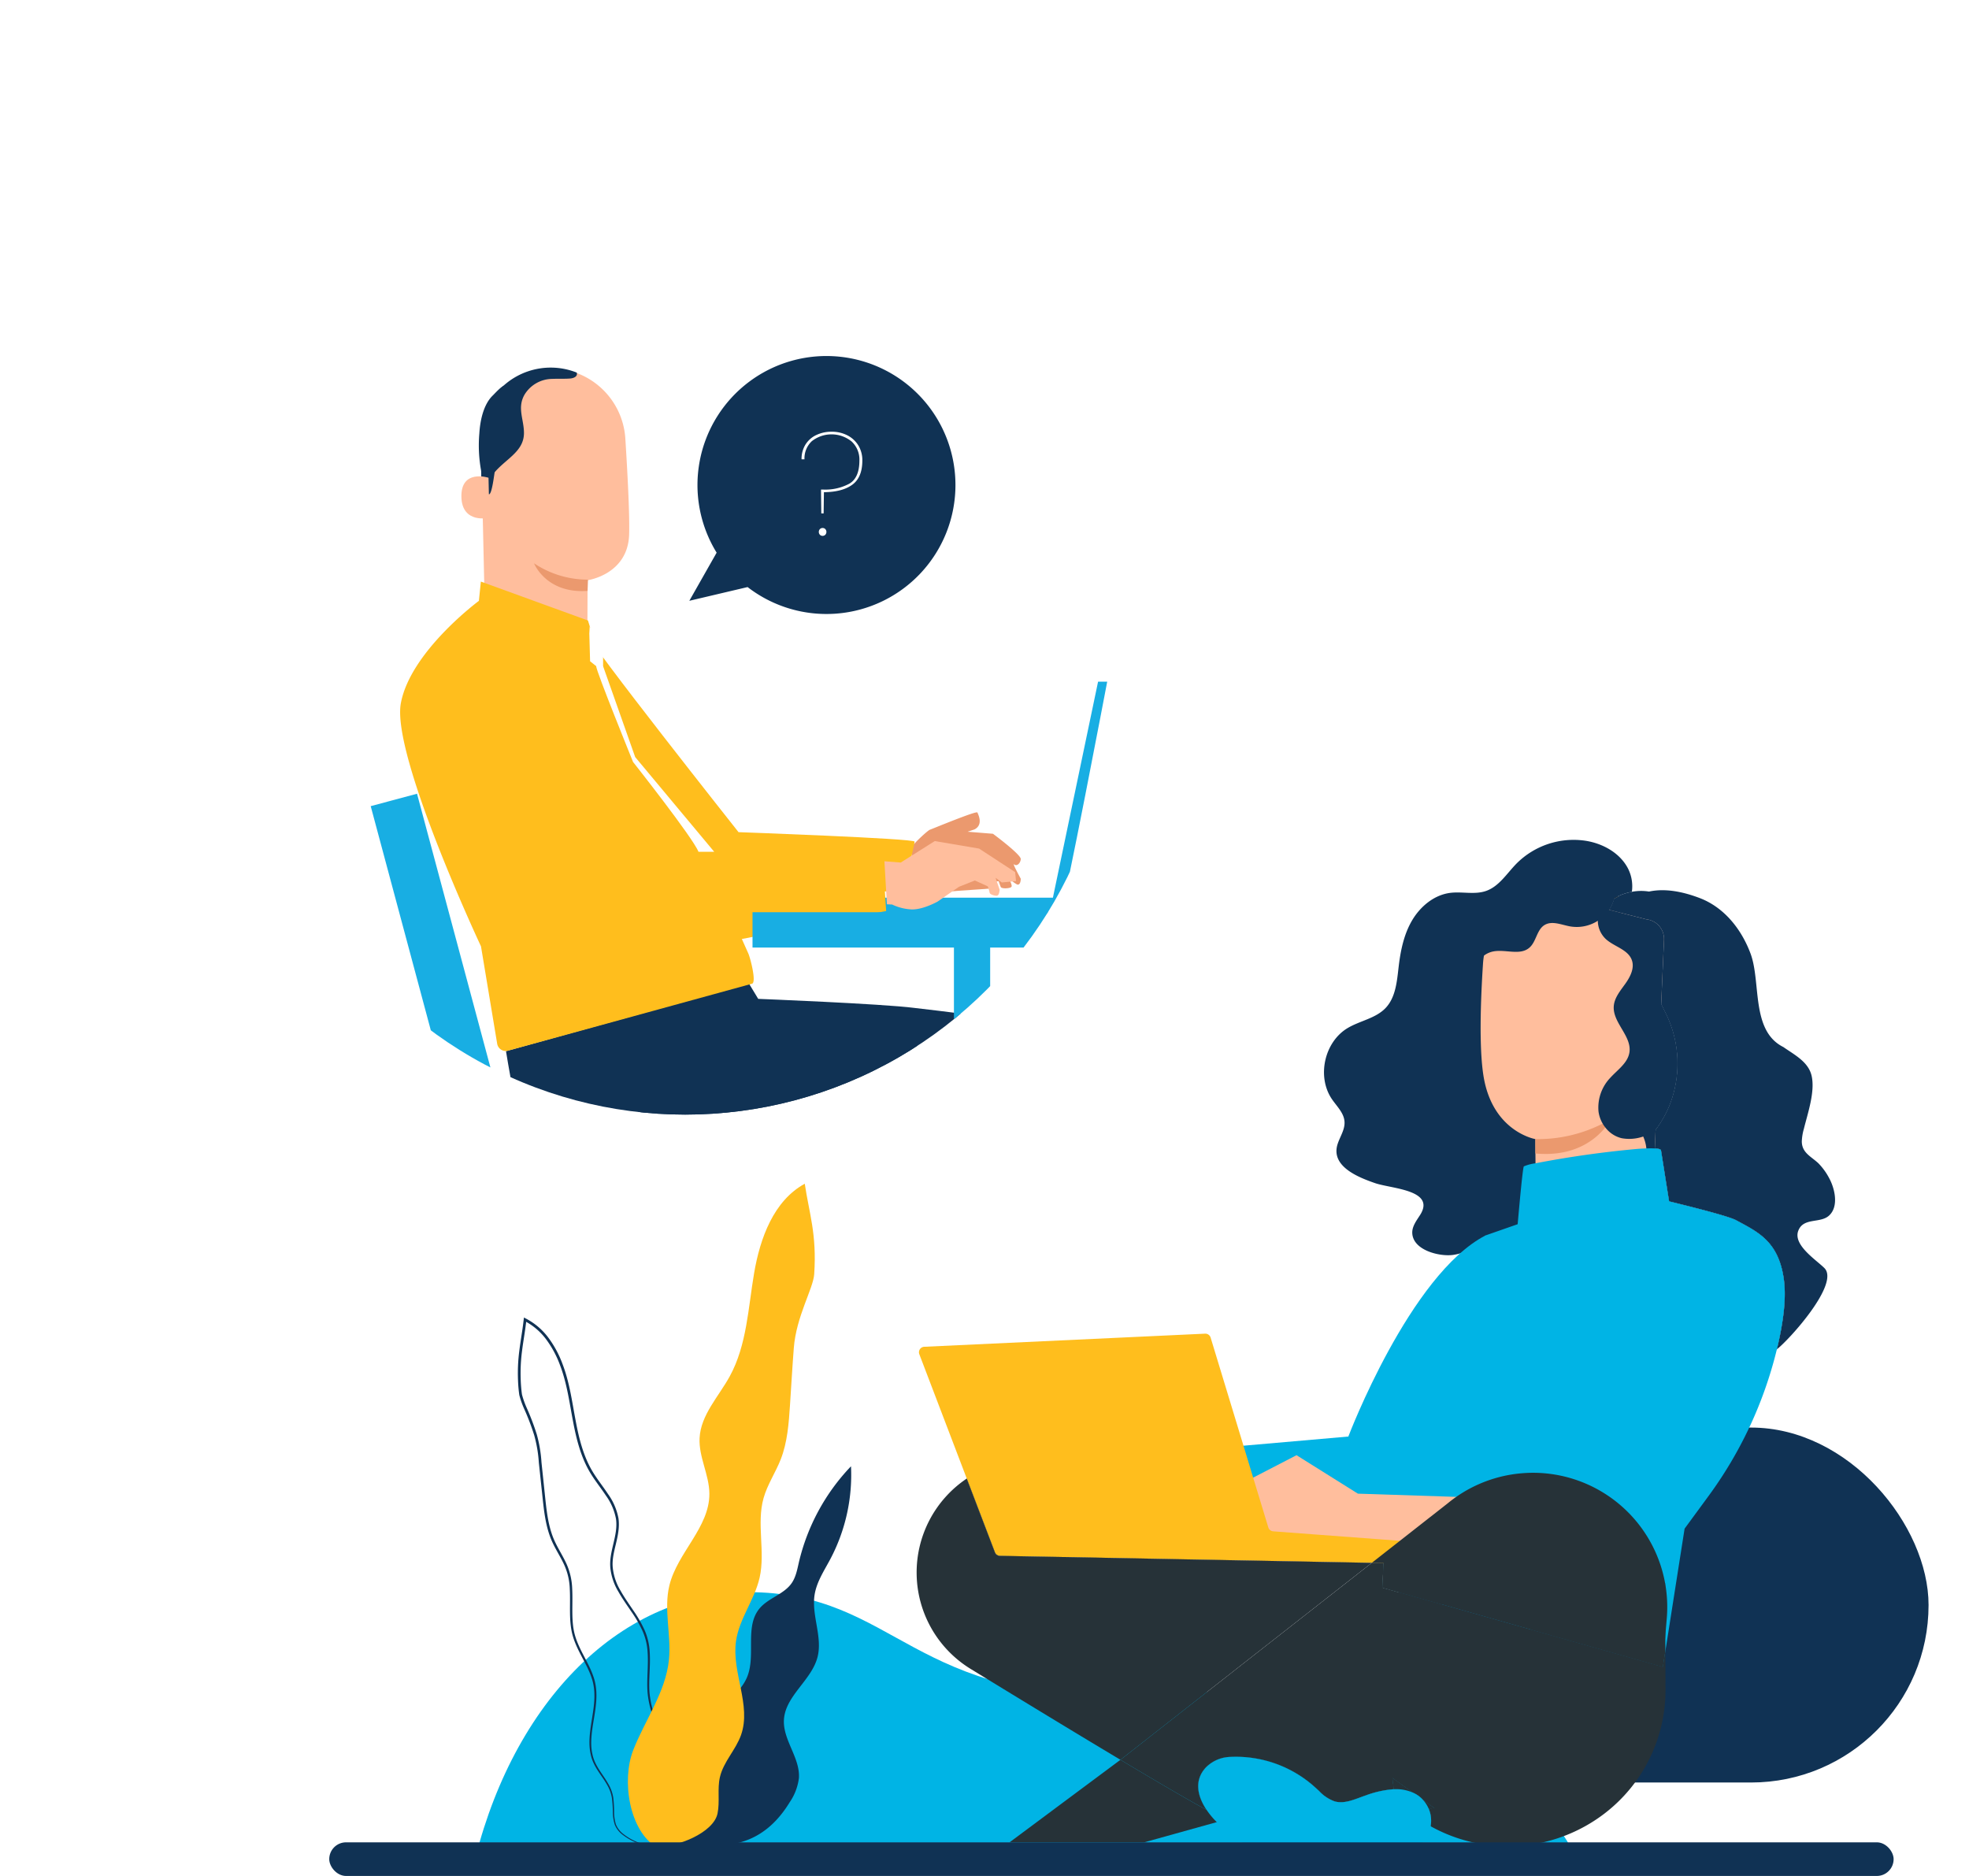
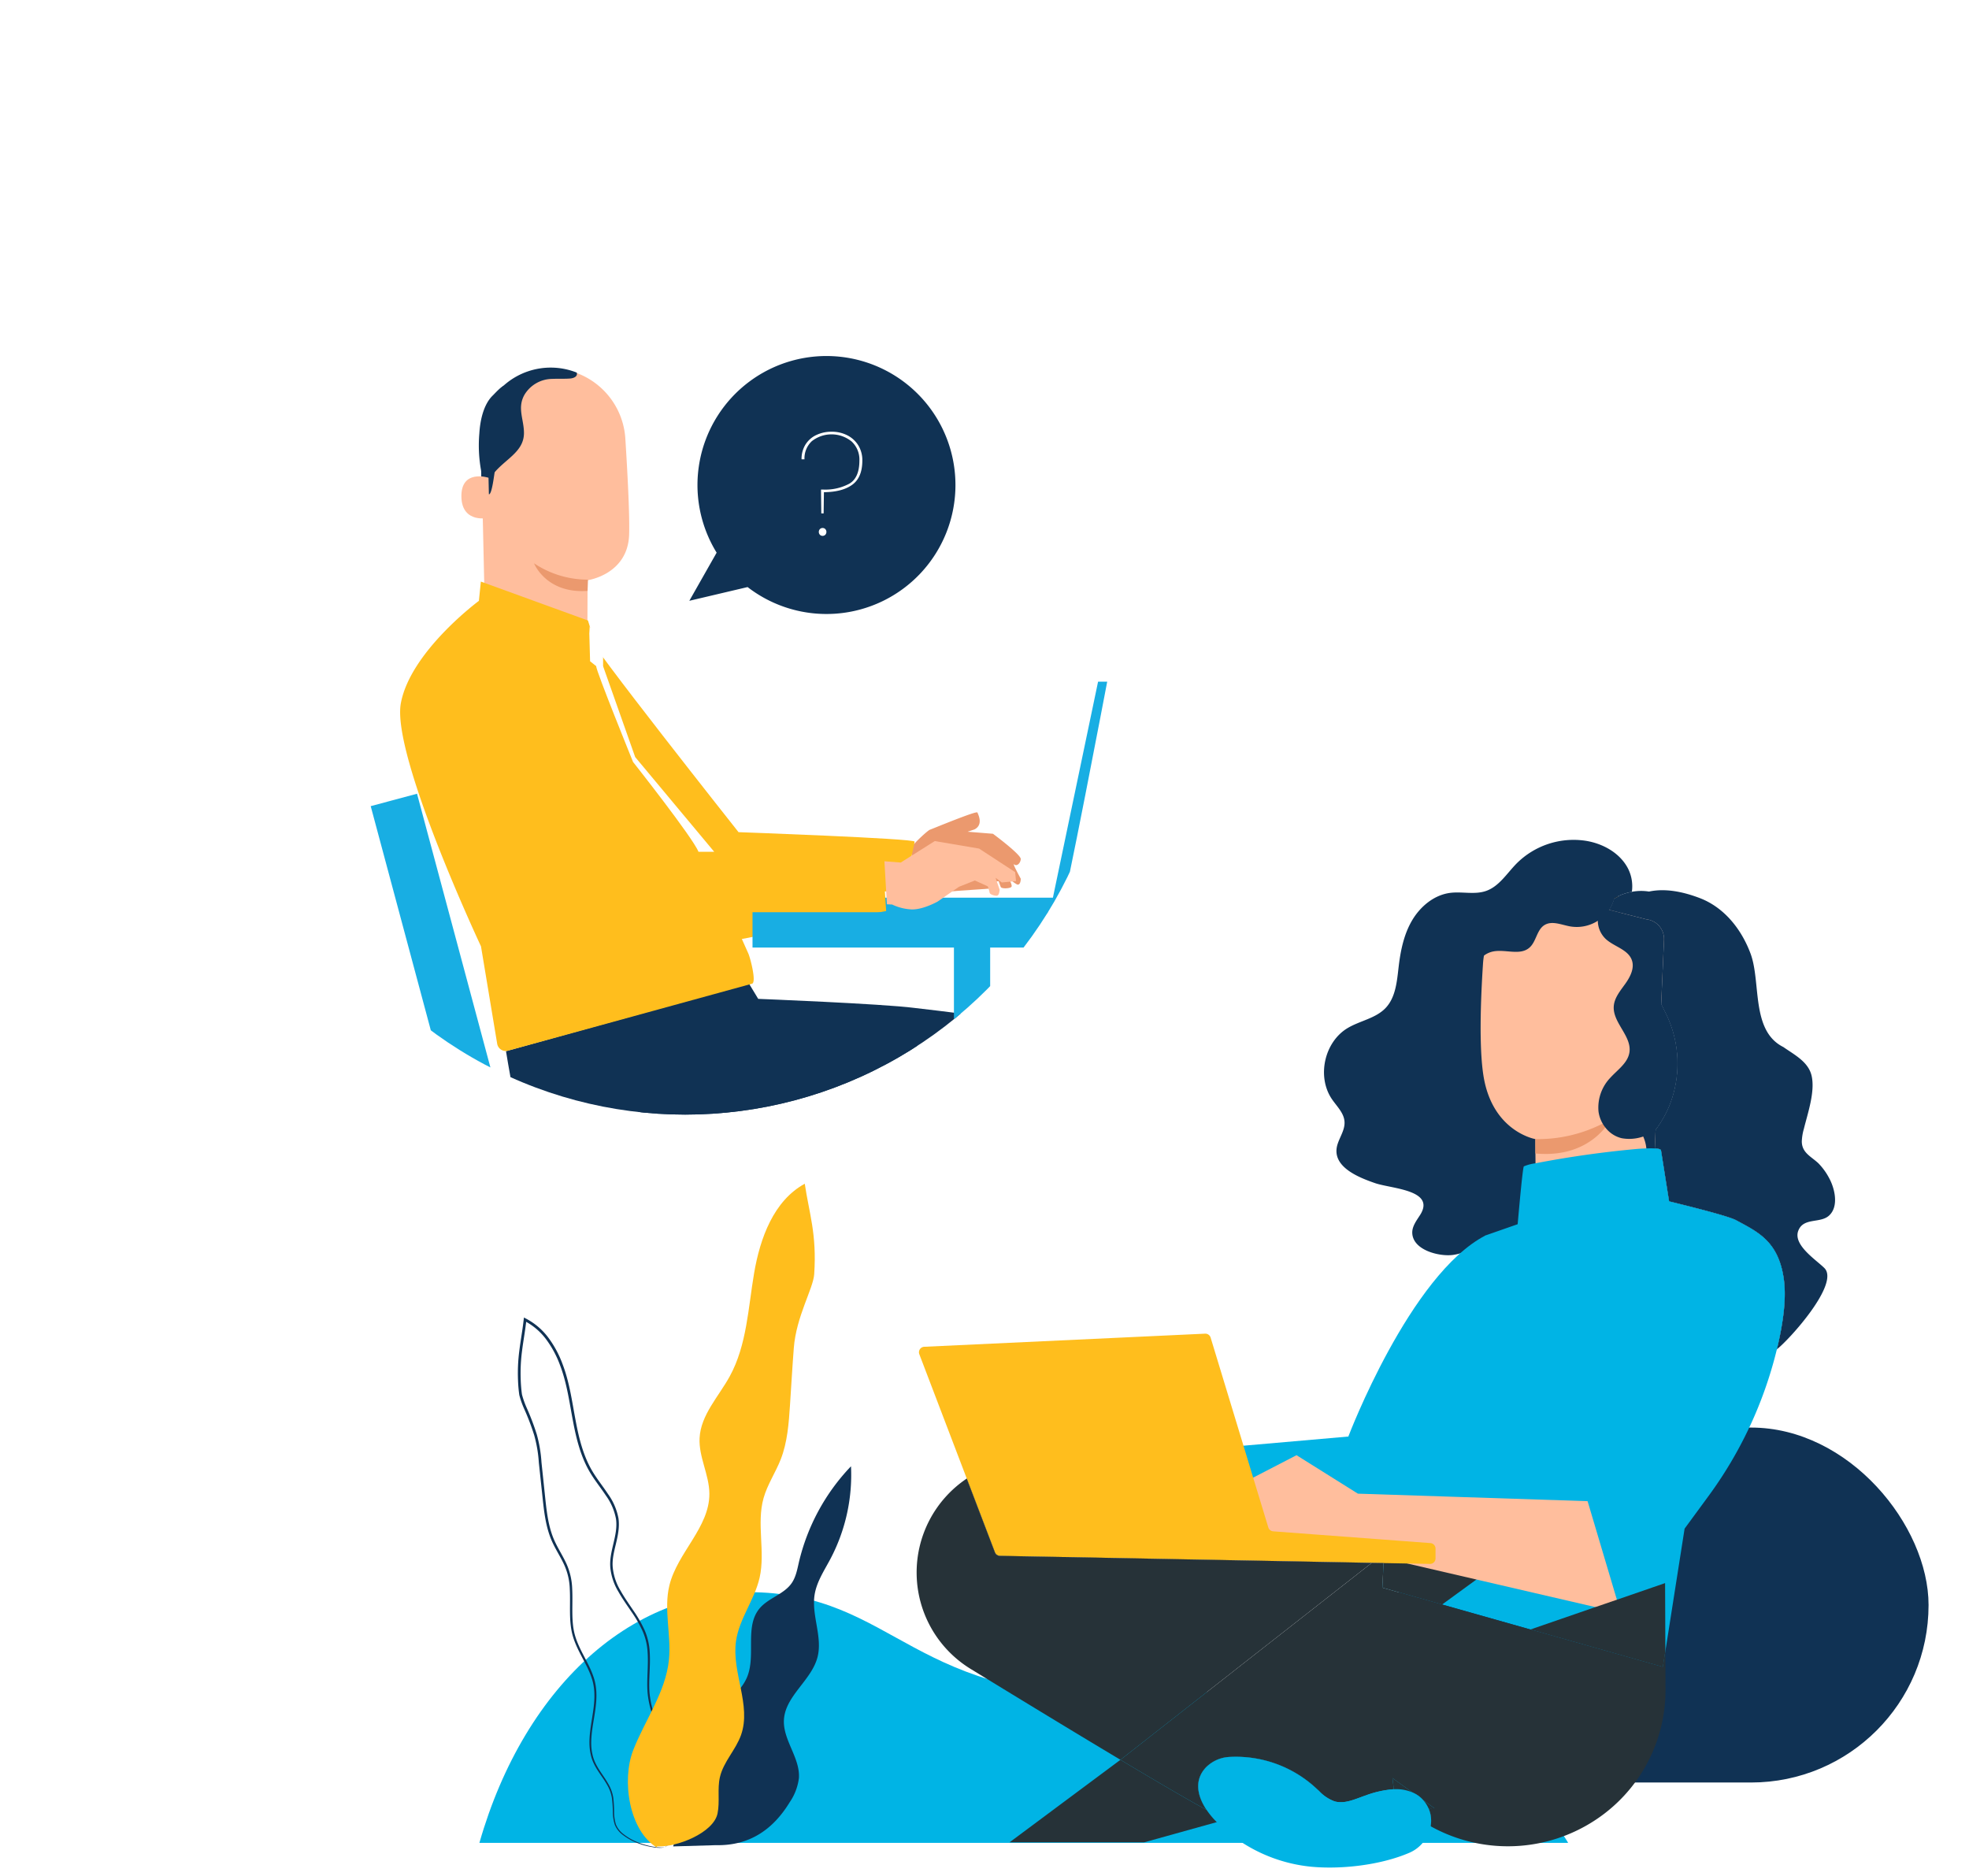
<svg xmlns="http://www.w3.org/2000/svg" width="612.037" height="583.137" viewBox="0 0 612.037 583.137">
  <defs>
    <style>
      .cls-1 {
        fill: none;
      }

      .cls-2 {
        fill: #fff;
      }

      .cls-3 {
        fill: #00b4e5;
      }

      .cls-4 {
        fill: #103254;
      }

      .cls-5 {
        fill: #ffbe1d;
      }

      .cls-6 {
        fill: #ffbe9d;
      }

      .cls-7 {
        fill: #eb996e;
      }

      .cls-8 {
        fill: #263238;
      }

      .cls-9 {
        clip-path: url(#clip-path);
      }

      .cls-10 {
        fill: #18aee3;
      }

      .cls-11 {
        fill: #0087e2;
      }

      .cls-12 {
        filter: url(#Ellipse_25);
      }

      .cls-13 {
        filter: url(#Ellipse_24);
      }

      .cls-14 {
        filter: url(#Ellipse_23);
      }

      .cls-15 {
        filter: url(#Ellipse_22);
      }
    </style>
    <filter id="Ellipse_22" x="0" y="0" width="441.972" height="441.972" filterUnits="userSpaceOnUse">
      <feOffset dx="8" dy="7" input="SourceAlpha" />
      <feGaussianBlur stdDeviation="29.5" result="blur" />
      <feFlood flood-opacity="0.09" />
      <feComposite operator="in" in2="blur" />
      <feComposite in="SourceGraphic" />
    </filter>
    <filter id="Ellipse_23" x="250.469" y="298.903" width="107.139" height="107.139" filterUnits="userSpaceOnUse">
      <feOffset dx="8" dy="6" input="SourceAlpha" />
      <feGaussianBlur stdDeviation="13" result="blur-2" />
      <feFlood flood-opacity="0.051" />
      <feComposite operator="in" in2="blur-2" />
      <feComposite in="SourceGraphic" />
    </filter>
    <filter id="Ellipse_24" x="272.729" y="331.831" width="96.467" height="96.467" filterUnits="userSpaceOnUse">
      <feOffset dx="8" dy="6" input="SourceAlpha" />
      <feGaussianBlur stdDeviation="13" result="blur-3" />
      <feFlood flood-opacity="0.051" />
      <feComposite operator="in" in2="blur-3" />
      <feComposite in="SourceGraphic" />
    </filter>
    <filter id="Ellipse_25" x="285.199" y="358.254" width="89.995" height="89.995" filterUnits="userSpaceOnUse">
      <feOffset dx="8" dy="6" input="SourceAlpha" />
      <feGaussianBlur stdDeviation="13" result="blur-4" />
      <feFlood flood-opacity="0.051" />
      <feComposite operator="in" in2="blur-4" />
      <feComposite in="SourceGraphic" />
    </filter>
    <clipPath id="clip-path">
      <circle id="Ellipse_26" data-name="Ellipse 26" class="cls-1" cx="132.486" cy="132.486" r="132.486" />
    </clipPath>
  </defs>
  <g id="Group_234" data-name="Group 234" transform="translate(-1379.391 -1593.212)">
    <g class="cls-15" transform="matrix(1, 0, 0, 1, 1379.39, 1593.21)">
      <circle id="Ellipse_22-2" data-name="Ellipse 22" class="cls-2" cx="132.486" cy="132.486" r="132.486" transform="translate(80.5 81.5)" />
    </g>
    <g id="Group_31" data-name="Group 31" transform="translate(1528.405 2088.141)">
      <g id="Group_30" data-name="Group 30">
        <path id="Path_40" data-name="Path 40" class="cls-3" d="M1538.512,2227.055H1876.94s-29.927-54.461-117.04-46.533c-83.2,7.57-87.427-26.793-129.731-31.023S1552.614,2177.7,1538.512,2227.055Z" transform="translate(-1538.512 -2149.128)" />
      </g>
    </g>
    <g id="Group_32" data-name="Group 32" transform="translate(1511.769 2166.786)">
      <path id="Path_41" data-name="Path 41" class="cls-2" d="M1999.081,2239.71c0,.186-20.443.335-183.8.335-163.421,0-295.854-.15-295.854-.335s132.434-.335,295.854-.335C1978.639,2239.375,1999.081,2239.525,1999.081,2239.71Z" transform="translate(-1519.422 -2239.375)" />
    </g>
    <g id="Group_36" data-name="Group 36" transform="translate(1814.075 2036.967)">
      <g id="Group_35" data-name="Group 35">
        <g id="Group_34" data-name="Group 34">
          <g id="Group_33" data-name="Group 33">
            <rect id="Rectangle_56" data-name="Rectangle 56" class="cls-4" width="164.784" height="110.333" rx="55.166" />
          </g>
        </g>
      </g>
    </g>
    <g id="Group_39" data-name="Group 39" transform="translate(1588.635 2048.995)">
      <g id="Group_38" data-name="Group 38" transform="translate(0 0)">
        <g id="Group_37" data-name="Group 37">
          <path id="Path_42" data-name="Path 42" class="cls-4" d="M1616.867,2191.672c-1.1-4.37,1.785-8.735,5.01-11.884s7.077-5.963,8.769-10.139c2.742-6.768-.843-15.57,3.8-21.2,2.734-3.313,7.607-4.4,10.036-7.942,1.274-1.858,1.7-4.149,2.2-6.343a64.557,64.557,0,0,1,16.224-29.952,56.011,56.011,0,0,1-6.462,28.918c-1.888,3.547-4.2,7-4.844,10.97-1.042,6.442,2.519,13.1.9,19.426-1.853,7.23-10.014,12.03-10.442,19.482-.362,6.3,5.1,11.861,4.653,18.156a16.994,16.994,0,0,1-2.845,7.457c-4.918,8.072-12.107,13.61-22.956,13.367l-13.291.389Z" transform="translate(-1607.627 -2104.208)" />
        </g>
      </g>
    </g>
    <g id="Group_44" data-name="Group 44" transform="translate(1540.359 2002.772)">
      <g id="Group_43" data-name="Group 43">
        <g id="Group_42" data-name="Group 42">
          <g id="Group_41" data-name="Group 41">
            <g id="Group_40" data-name="Group 40">
              <path id="Path_43" data-name="Path 43" class="cls-4" d="M1597.813,2215.889a10.6,10.6,0,0,1-3.657-.1,22.167,22.167,0,0,1-4.312-1.111,18.318,18.318,0,0,1-5.317-2.951,7.437,7.437,0,0,1-2.177-2.936,13.773,13.773,0,0,1-.6-3.974,38.429,38.429,0,0,0-.286-4.3,11.85,11.85,0,0,0-1.6-4.282c-1.551-2.762-4.138-5.381-4.957-9.123-.889-3.681-.213-7.655.427-11.645s1.262-8.324-.239-12.485c-1.4-4.164-4.294-7.932-5.725-12.625-1.424-4.74-.718-9.824-1-14.846a19.7,19.7,0,0,0-1.69-7.388c-1.062-2.358-2.54-4.585-3.691-7.068-2.33-5.02-2.715-10.7-3.328-16.259q-.449-4.205-.906-8.5a41.565,41.565,0,0,0-1.427-8.506,75.164,75.164,0,0,0-3.132-8.241,27.284,27.284,0,0,1-1.518-4.3,43.068,43.068,0,0,1-.4-4.573,53.765,53.765,0,0,1,.406-9.2c.378-3.065.949-6.1,1.3-9.173.021-.181.043-.363.063-.53l.072-.612.542.276a20.525,20.525,0,0,1,7.119,6.077,32.549,32.549,0,0,1,4.349,8.125c2.188,5.722,2.952,11.709,4.039,17.424,1.06,5.715,2.468,11.339,5.368,16.1,1.442,2.375,3.192,4.545,4.721,6.862a18.789,18.789,0,0,1,3.254,7.592c.755,5.626-2.37,10.545-1.753,15.526a17.233,17.233,0,0,0,2.384,6.91c1.195,2.131,2.6,4.107,3.937,6.094a39.047,39.047,0,0,1,3.532,6.151,19.446,19.446,0,0,1,1.595,6.671c.3,4.482-.362,8.73-.057,12.745a29.32,29.32,0,0,0,3.217,10.939c1.589,3.278,3.359,6.245,4.841,9.12a46.567,46.567,0,0,1,1.991,4.247,20.839,20.839,0,0,1,1.142,4.208,26.521,26.521,0,0,1,.055,7.584,19.112,19.112,0,0,1-3.857,9.651,9.316,9.316,0,0,1-1.082,1.158,5.3,5.3,0,0,1-.877.735c-.5.363-.763.528-.763.528a16.8,16.8,0,0,0,2.588-2.53,19.239,19.239,0,0,0,3.661-9.586,26.385,26.385,0,0,0-.126-7.476,20.553,20.553,0,0,0-1.152-4.108c-.558-1.374-1.252-2.769-2-4.19-1.494-2.85-3.284-5.8-4.907-9.1a29.83,29.83,0,0,1-3.331-11.133c-.326-4.1.315-8.362,0-12.74a18.771,18.771,0,0,0-1.565-6.446,38.437,38.437,0,0,0-3.492-6.029c-1.334-1.973-2.757-3.957-3.986-6.132a17.968,17.968,0,0,1-2.5-7.193c-.61-5.306,2.491-10.258,1.723-15.487a18.037,18.037,0,0,0-3.144-7.262c-1.505-2.274-3.264-4.447-4.75-6.882-2.992-4.9-4.423-10.631-5.494-16.37-1.1-5.751-1.864-11.676-4.012-17.279a31.748,31.748,0,0,0-4.234-7.911,19.69,19.69,0,0,0-6.82-5.826l.615-.336c-.02.169-.042.352-.064.536-.352,3.107-.924,6.15-1.3,9.179a53.005,53.005,0,0,0-.4,9.056,43.444,43.444,0,0,0,.383,4.435,26.8,26.8,0,0,0,1.468,4.152,75.589,75.589,0,0,1,3.156,8.332,42.31,42.31,0,0,1,1.447,8.647q.452,4.294.894,8.5c.6,5.587.988,11.171,3.232,16.016,1.109,2.412,2.585,4.646,3.677,7.081a20.458,20.458,0,0,1,1.738,7.661c.26,5.13-.436,10.139.926,14.689,1.353,4.529,4.229,8.317,5.669,12.613,1.543,4.342.868,8.824.212,12.794-.664,4-1.331,7.887-.5,11.424.748,3.574,3.259,6.17,4.843,9.01a12.289,12.289,0,0,1,1.623,4.452,38.388,38.388,0,0,1,.255,4.352,13.468,13.468,0,0,0,.545,3.866,7.127,7.127,0,0,0,2.045,2.808,18.219,18.219,0,0,0,5.189,2.965,22.9,22.9,0,0,0,4.25,1.18,17.074,17.074,0,0,0,2.7.276C1597.5,2215.877,1597.813,2215.889,1597.813,2215.889Z" transform="translate(-1552.23 -2051.166)" />
            </g>
          </g>
        </g>
      </g>
    </g>
    <g id="Group_49" data-name="Group 49" transform="translate(1574.558 1961.171)">
      <g id="Group_48" data-name="Group 48">
        <g id="Group_47" data-name="Group 47">
          <g id="Group_46" data-name="Group 46">
            <g id="Group_45" data-name="Group 45">
              <path id="Path_44" data-name="Path 44" class="cls-5" d="M1600.513,2209.781c-8.65-5.209-11.052-20.882-7.379-30.287s10.06-17.98,11.094-28.024c.795-7.721-1.69-15.663.153-23.2,2.485-10.176,12.479-18.013,12.423-28.488-.031-5.877-3.343-11.425-3.043-17.3.367-7.2,5.928-12.882,9.387-19.207,5.295-9.68,5.705-21.16,7.559-32.037s6.069-22.515,15.749-27.811c1.372,9.252,3.77,15.6,2.934,28.116-.3,4.5-5.573,13.075-6.34,22.928-.458,5.889-.786,11.786-1.18,17.68-.383,5.735-.788,11.574-2.874,16.929-1.6,4.1-4.152,7.826-5.346,12.066-2.247,7.976.6,16.646-1.227,24.729-1.545,6.849-6.324,12.723-7.333,19.671-1.418,9.762,4.847,19.948,1.557,29.248-1.632,4.615-5.457,8.307-6.563,13.075-.859,3.7.032,7.627-.748,11.344-1.256,5.989-12.719,10.58-18.824,10.176" transform="translate(-1591.473 -2003.428)" />
            </g>
          </g>
        </g>
      </g>
    </g>
    <path id="Path_45" data-name="Path 45" class="cls-4" d="M1947.171,1963.217a34.147,34.147,0,0,1-4.319,7.636,33.722,33.722,0,0,1-3.265,3.766,32.624,32.624,0,0,1-2.4,2.211,34.183,34.183,0,0,1-10.849,6.17c-4.229,1.453-8.921,2.186-12.263,5.168-2.558,2.262-3.946,5.54-5.939,8.3a14.334,14.334,0,0,1-2.352,2.571,7.514,7.514,0,0,1-6.183,2.031c-1.35-.257-5.4,2.133-8.741,4.138-1.491.887-2.841,1.7-3.74,2.172-.244.129-.45.219-.617.3a39.047,39.047,0,0,1-4.435,1.646c-.013-.013-.013,0-.013,0a16.418,16.418,0,0,1-2.095.45c-4.217.617-12.611-1.414-12.752-6.851-.051-2.057,1.337-3.831,2.443-5.566,4.936-7.8-8.921-8.138-14-9.886-5.052-1.748-13.87-5.154-11.659-12.109.746-2.352,2.327-4.538,2.159-6.992-.167-2.687-2.352-4.731-3.881-6.954-4.783-6.967-2.43-17.765,4.807-22.123,3.857-2.314,8.741-3.007,11.839-6.26,3.175-3.342,3.535-8.355,4.075-12.931.591-4.988,1.632-10.027,4.19-14.346s6.813-7.867,11.8-8.51c3.715-.476,7.623.63,11.157-.6,4.024-1.4,6.428-5.386,9.4-8.432a25.04,25.04,0,0,1,21.6-7.16c5.373.861,10.657,3.8,13.15,8.651a12.243,12.243,0,0,1,1.183,7.211,18.1,18.1,0,0,0-4.37,1.4c.154-.038.322-.064.476-.09l-1.645.836a12.153,12.153,0,0,1-1.581,3.445l3.753.964a10.015,10.015,0,0,1-1.028.758l13.51,27.6,1.311,2.687A35.159,35.159,0,0,1,1947.171,1963.217Z" transform="translate(-48.835 -26.487)" />
    <g id="Group_68" data-name="Group 68" transform="translate(1839.62 1870.588)">
      <g id="Group_67" data-name="Group 67">
        <g id="Group_66" data-name="Group 66">
          <g id="Group_65" data-name="Group 65">
            <g id="Group_64" data-name="Group 64">
              <g id="Group_63" data-name="Group 63">
                <g id="Group_62" data-name="Group 62">
                  <g id="Group_55" data-name="Group 55">
                    <g id="Group_54" data-name="Group 54">
                      <g id="Group_53" data-name="Group 53">
                        <g id="Group_52" data-name="Group 52">
                          <g id="Group_51" data-name="Group 51">
                            <g id="Group_50" data-name="Group 50">
                              <path id="Path_46" data-name="Path 46" class="cls-6" d="M1952.643,1914.142l-.886,20.091-1.723,39.027-.257,5.835-.809,18.177c0,.27-.026.54-.051.8-.887,9.32-14.732,14.526-24.964,14.294-5.309-.115-8.047-1.478-9.473-3.984-1-1.761-1.363-4.075-1.517-6.929-.064-1.2-.09-2.494-.1-3.882-.09-5.977-.129-10.528-.167-13.857,0-1.169-.013-2.185-.025-3.06,0-1.556-.013-2.674-.013-3.393v-1.067s-13.407-2.262-16.145-19.757c-1.363-8.715-.9-22.984-.141-34.643.051-.862.154-1.749.3-2.635,1.569-9.886,8.24-20.645,17.842-19.6l18.691,4.769,2.327.592,3.753.964,7.88,2.005A6.152,6.152,0,0,1,1952.643,1914.142Z" transform="translate(-1895.637 -1899.483)" />
                            </g>
                          </g>
                        </g>
                      </g>
                    </g>
                  </g>
                  <g id="Group_61" data-name="Group 61" transform="translate(17.018 70.509)">
                    <g id="Group_60" data-name="Group 60">
                      <g id="Group_59" data-name="Group 59">
                        <g id="Group_58" data-name="Group 58">
                          <g id="Group_57" data-name="Group 57">
                            <g id="Group_56" data-name="Group 56">
                              <path id="Path_47" data-name="Path 47" class="cls-7" d="M1915.165,1986.594a44.523,44.523,0,0,0,23.452-6.2s-5.94,12.339-23.452,10.663Z" transform="translate(-1915.165 -1980.393)" />
                            </g>
                          </g>
                        </g>
                      </g>
                    </g>
                  </g>
                </g>
              </g>
            </g>
          </g>
        </g>
      </g>
    </g>
    <path id="Path_48" data-name="Path 48" class="cls-4" d="M2000.227,2004.682c-1.556,4.4,5.592,8.947,8.15,11.5,4.82,4.821-10.708,22.071-14.77,25.26.335-1.4.656-2.816.939-4.229,1.285-6.376,1.98-12.624,1.169-17.958-1.76-11.556-8.137-14.333-14.756-17.933-2.16-1.183-12.584-3.856-20.85-5.875-.8-5-2.211-13.973-2.519-15.862-.064-.335-.759-.527-1.929-.592l.257-5.835a34.147,34.147,0,0,0,4.319-7.636,35.159,35.159,0,0,0-1.285-28.7l-1.311-2.687.886-20.091a6.152,6.152,0,0,0-5.488-6.26l-7.88-2.005-3.753-.964a12.153,12.153,0,0,0,1.581-3.445l1.645-.836c-.154.025-.322.051-.476.09a18.1,18.1,0,0,1,4.37-1.4,15.5,15.5,0,0,1,5.335-.077c5.168-1.093,10.708.1,15.722,2.005,7.69,2.918,13.022,9.733,15.834,17.257,3.331,8.907.05,23.989,10.183,29.057.025.013.051.038.077.051,3.342,2.352,7.7,4.525,8.715,8.844,1.17,4.949-1.208,11.737-2.391,16.544a15.9,15.9,0,0,0-.643,3.946c.038,3.522,2.918,4.654,5.155,6.761a19.7,19.7,0,0,1,3.407,4.73c1.7,3.176,2.982,8.677-.064,11.5C2007.116,2002.408,2001.782,2000.338,2000.227,2004.682Z" transform="translate(-61.9 -28.798)" />
    <path id="Path_49" data-name="Path 49" class="cls-4" d="M1994.035,2037.5c-.282,1.413-.6,2.828-.939,4.229a4.066,4.066,0,0,1-.655.45c-2.571,1.285,2.571-23.138-7.712-26.995s-14.14-1.285-18-9c-3.433-6.864-7.88-5.579-12.443-7.932a13.024,13.024,0,0,1-1.376-.835,7.593,7.593,0,0,1-2.3-9.8,14.264,14.264,0,0,0,1.915-8.355,11.409,11.409,0,0,0-.386-2.057,12.209,12.209,0,0,0-.591-1.633,13.207,13.207,0,0,1-6.685.527,9.032,9.032,0,0,1-5.1-3.355,8.086,8.086,0,0,1-.81-1.183,10.16,10.16,0,0,1-1.285-3.664,13.381,13.381,0,0,1,3.638-10.566c2.249-2.481,5.412-4.576,5.951-7.854.836-5.09-5.231-9.268-4.859-14.409.193-2.648,2.07-4.846,3.625-7.032s2.917-4.924,1.954-7.4c-1.234-3.24-5.488-4.088-8.06-6.453a7.929,7.929,0,0,1-2.48-5.67,7.313,7.313,0,0,1,.334-2.287,6.764,6.764,0,0,1,.8-1.723,8.262,8.262,0,0,1,4.01-3.278,7.8,7.8,0,0,1,1.067-.322c-.36.167-.72.347-1.053.54a.109.109,0,0,0-.078.038l-.424.231c-.36.206-.707.424-1.053.656l1.44-.72a12.153,12.153,0,0,1-1.581,3.445l3.753.964,7.88,2.005a6.152,6.152,0,0,1,5.488,6.26l-.886,20.091,1.311,2.687a35.159,35.159,0,0,1,1.285,28.7,34.147,34.147,0,0,1-4.319,7.636l-.257,5.835c1.17.064,1.864.257,1.929.592.308,1.889,1.722,10.862,2.519,15.862,8.266,2.018,18.69,4.692,20.85,5.875,6.62,3.6,13,6.376,14.756,17.933C1996.015,2024.874,1995.32,2031.121,1994.035,2037.5Z" transform="translate(-61.39 -29.078)" />
    <path id="Path_50" data-name="Path 50" class="cls-8" d="M1944.652,1900.8l-1.645.836-1.44.72c.347-.232.694-.451,1.053-.656l.424-.231a.109.109,0,0,1,.078-.038c.347-.193.694-.373,1.053-.54C1944.33,1900.853,1944.5,1900.827,1944.652,1900.8Z" transform="translate(-61.921 -29.065)" />
    <path id="Path_51" data-name="Path 51" class="cls-4" d="M1936.364,1897.833c-.18-.18-.36-.347-.553-.514a11.983,11.983,0,0,1-.334,2.79,1.5,1.5,0,0,1-.064.257c-.013.064-.025.116-.038.167a12.153,12.153,0,0,1-1.581,3.445,11.624,11.624,0,0,1-2.263,2.558,10.59,10.59,0,0,1-1.195.861,12.127,12.127,0,0,1-8.652,1.736c-2.674-.489-5.6-1.838-7.918-.411-2.43,1.491-2.532,5.168-4.692,7.031-3.085,2.687-7.982.167-11.9,1.338a7.183,7.183,0,0,0-2.237,1.131c-1.826,1.3-3.226,3.316-4.692,5.09-2.005,2.43-5.013,4.743-8.047,3.843a35.464,35.464,0,0,1,1.209-8.072,11.944,11.944,0,0,1,4.576-6.569,44.209,44.209,0,0,0,3.869-2.262c2.519-2.018,3.1-5.553,4.641-8.381a13.136,13.136,0,0,1,10-6.634c3.445-.347,6.993.682,10.348-.166,2.481-.617,4.654-2.224,7.161-2.713,4.37-.823,8.457,1.877,11.812,4.949Z" transform="translate(-54.289 -27.96)" />
    <g id="Group_70" data-name="Group 70" transform="translate(1759.995 1950.17)">
      <g id="Group_69" data-name="Group 69">
        <path id="Path_52" data-name="Path 52" class="cls-3" d="M1809.5,2087.291l33.277-2.909s19.105-50.321,42.657-62.524l15.255,26.649-32.657,61.361h-63.766Z" transform="translate(-1804.266 -1994.797)" />
        <path id="Path_53" data-name="Path 53" class="cls-3" d="M1984.157,2049.054c-.282,1.414-.6,2.828-.939,4.229a128.381,128.381,0,0,1-21.557,46.031l-7.121,9.705-5.977,38.075-.771,4.923-.052-.013-41.134-11.633-27.444-7.765-18.562-5.244.36-7.649.077-1.555.026-.6.038-.629.013-.258.013-.27.18-3.947.308-6.581.36-7.43.643-13.523c0-7.455.206-14.32,1.632-21.313a52.347,52.347,0,0,1,8.626-19.564l6.775-9.616,10.142-12.893,2.879-3.664,9.975-3.483c.617-6.929,1.568-17.315,1.915-17.971a13.629,13.629,0,0,1,3.625-.964,319.6,319.6,0,0,1,31.674-4.473c1.015-.078,1.941-.129,2.79-.154,1.015-.026,1.9-.026,2.622.012,1.17.064,1.864.257,1.929.592.308,1.889,1.722,10.862,2.519,15.862,8.266,2.018,18.69,4.692,20.85,5.875,6.62,3.6,13,6.376,14.756,17.933C1986.137,2036.431,1985.443,2042.678,1984.157,2049.054Z" transform="translate(-1811.508 -1990.805)" />
      </g>
    </g>
-     <path id="Path_54" data-name="Path 54" class="cls-8" d="M1868.325,2223.828s-.655.012-1.838.038c-1.556.052-4.023.116-7.108.206-13.574.373-39.077,1.118-51.071,1.722a56.041,56.041,0,0,0-6.53.5c-.257.1-1.787-.617-4.281-1.967-2.751-4.1-4-9.062-.27-13.112a11.03,11.03,0,0,1,7.379-3.329,36.691,36.691,0,0,1,26.84,9.628c.308.283.6.565.913.849h.012a12.387,12.387,0,0,0,4.924,3.329c3.227.913,6.518-.784,9.692-1.851a31.642,31.642,0,0,1,8.729-1.928l-.438-3.47,6.222,4.473h.013l3.354,2.43.026.013Z" transform="translate(-43.066 -68.533)" />
    <path id="Path_55" data-name="Path 55" class="cls-8" d="M1871.789,2138.32l-1.015.733-10.669,7.777-18.562-5.244.36-7.649-3.651-.064-115.575-2.172a1.711,1.711,0,0,1-1.569-1.106l-8.754-22.919.463-.309.45-.283a35.112,35.112,0,0,1,28.614-4.332c12.521,3.522,31.3,8.793,50.711,14.191.27.077.54.154.823.231.078.026.167.051.257.077l.54.154c0-.013.012,0,.012,0,2.892.8,5.785,1.607,8.677,2.4h.013c.334.1.655.193.99.283l.385.116h.013c.347.1.707.192,1.055.3,5.732,1.594,11.414,3.163,16.9,4.679,7.019,1.942,13.729,3.78,19.809,5.438a1.633,1.633,0,0,0,.244.064c4.743,1.3,9.114,2.481,12.944,3.5C1865.092,2136.829,1871.417,2138.436,1871.789,2138.32Z" transform="translate(-32.455 -54.857)" />
    <path id="Path_56" data-name="Path 56" class="cls-6" d="M1807.131,2110.323l19.448-10.061,19.073,11.955,71.4,2.333,10.334,34.763-103.348-23.958s-18.811,1.664-20.22-2.564S1807.131,2110.323,1807.131,2110.323Z" transform="translate(-44.18 -54.706)" />
    <path id="Path_57" data-name="Path 57" class="cls-8" d="M1875.393,2224.843a9.467,9.467,0,0,1,.655,5.553,48.267,48.267,0,0,1-7.764-5.347c-1.131-.952-2.224-1.954-3.278-3.021l-.385-3.136-.438-3.47,6.222,4.473h.013c.269.128.539.257.81.4a8.951,8.951,0,0,1,2.545,2.031l.026.013,3.432,2.468S1876.576,2224.817,1875.393,2224.843Z" transform="translate(-51.973 -69.51)" />
    <path id="Path_58" data-name="Path 58" class="cls-8" d="M1955.35,2167.031l-.771,4.923-.052-.013-41.134-11.633,20.194-6.967h.013l6.672-2.288h.013l14.975-5.168.064,16.338v.064Z" transform="translate(-58.299 -60.571)" />
    <g id="Group_72" data-name="Group 72" transform="translate(1665.043 2007.774)">
      <g id="Group_71" data-name="Group 71">
        <path id="Path_59" data-name="Path 59" class="cls-5" d="M1855.869,2123.726v3.047a1.709,1.709,0,0,1-1.748,1.71l-1.054-.025-5.964-.1h-.013l-7.379-.142-3.651-.064-115.575-2.172a1.711,1.711,0,0,1-1.569-1.106l-8.754-22.919-14.744-38.641a1.713,1.713,0,0,1,1.516-2.327l87.3-4.075a1.718,1.718,0,0,1,1.722,1.208l10.965,36.069v.013l2.262,7.468.8,2.622.193.63,1.08,3.548.193.643,1.388,4.563.193.63.013.064.129.411.72,2.365a1.724,1.724,0,0,0,1.5,1.208l14.68,1.1,19.988,1.491,4.73.36,9.487.708A1.713,1.713,0,0,1,1855.869,2123.726Z" transform="translate(-1695.306 -2056.907)" />
      </g>
    </g>
    <g id="Group_75" data-name="Group 75" transform="translate(1664.31 2051.019)">
      <path id="Path_60" data-name="Path 60" class="cls-8" d="M1835.952,2134.793l-40.595,31.8-.849.668-36.686,28.755c-15.979-9.55-34.566-20.9-46.572-28.254a35.154,35.154,0,0,1-1.2-59.169l8.754,22.919a1.711,1.711,0,0,0,1.569,1.106Z" transform="translate(-1694.466 -2106.796)" />
      <path id="Path_61" data-name="Path 61" class="cls-8" d="M1823.709,2218.365l-24.051,7.429-7.636,2.353-22.551,6.278h-41.855l34.468-25.65c11.324,6.775,21.325,12.636,26.763,15.554-2.751-4.1-4-9.062-.27-13.112a11.03,11.03,0,0,1,7.379-3.329,36.691,36.691,0,0,1,26.84,9.628C1823.1,2217.8,1823.4,2218.082,1823.709,2218.365Z" transform="translate(-1698.727 -2119.552)" />
      <path id="Path_62" data-name="Path 62" class="cls-8" d="M1936.6,2177.941v.206a48.387,48.387,0,0,1-18.922,38.4,49.391,49.391,0,0,1-54.1,3.985,9.467,9.467,0,0,0-.655-5.553c1.183-.026,1.838-.038,1.838-.038l-3.432-2.468-.026-.013a8.951,8.951,0,0,0-2.545-2.031c-.27-.141-.54-.27-.81-.4h-.013l-6.222-4.473.438,3.47a31.651,31.651,0,0,0-8.729,1.928c-3.175,1.067-6.465,2.763-9.692,1.851a12.389,12.389,0,0,1-4.924-3.329h-.012c-.308-.283-.6-.566-.913-.849a36.69,36.69,0,0,0-26.84-9.628,11.028,11.028,0,0,0-7.379,3.329c-3.728,4.05-2.481,9.011.27,13.112-5.438-2.918-15.439-8.78-26.763-15.554l36.686-28.755.849-.668,40.595-31.8,3.651.064-.36,7.649,18.562,5.244,27.444,7.765,41.134,11.633.052.013.771-4.923Z" transform="translate(-1703.812 -2110.661)" />
-       <path id="Path_63" data-name="Path 63" class="cls-8" d="M1948.515,2151.753l-.463,5.412v.064l-.8,9.653-41.134-11.633-27.444-7.765-18.562-5.244.36-7.649-3.651-.064,2.314-1.812,1.491-1.17.257-.206,4.666-3.65,8.844-6.941.655-.514h.013l5.386-4.229c.848-.695,1.722-1.363,2.622-1.98a41.681,41.681,0,0,1,20.066-7.314c1.3-.116,2.584-.179,3.856-.179A41.746,41.746,0,0,1,1948.515,2151.753Z" transform="translate(-1715.337 -2106.531)" />
      <g id="Group_74" data-name="Group 74" transform="translate(87.523 88.27)">
        <g id="Group_73" data-name="Group 73">
          <path id="Path_64" data-name="Path 64" class="cls-3" d="M1867.142,2229.419a11.224,11.224,0,0,1-6.659,8.279c-9.242,3.959-21.775,5.218-30.889,4.268a48.308,48.308,0,0,1-28.922-13.818l-.27-.27a25.3,25.3,0,0,1-2.9-3.548c-2.751-4.1-4-9.062-.27-13.112a11.03,11.03,0,0,1,7.379-3.329,36.691,36.691,0,0,1,26.84,9.628c.308.283.6.565.913.849h.012a12.387,12.387,0,0,0,4.924,3.329c3.227.913,6.518-.784,9.692-1.851a31.642,31.642,0,0,1,8.729-1.928,12.94,12.94,0,0,1,5.785,1h.013c.269.128.539.257.81.4a8.947,8.947,0,0,1,2.545,2.031l.026.013a10.35,10.35,0,0,1,1.221,1.748c.142.257.257.5.373.758A9.467,9.467,0,0,1,1867.142,2229.419Z" transform="translate(-1794.899 -2207.823)" />
        </g>
      </g>
    </g>
-     <rect id="Rectangle_57" data-name="Rectangle 57" class="cls-4" width="486.267" height="10.457" rx="5.229" transform="translate(1481.73 2165.892)" />
    <g class="cls-14" transform="matrix(1, 0, 0, 1, 1379.39, 1593.21)">
      <circle id="Ellipse_23-2" data-name="Ellipse 23" class="cls-2" cx="14.57" cy="14.57" r="14.57" transform="translate(281.47 331.9)" />
    </g>
    <g class="cls-13" transform="matrix(1, 0, 0, 1, 1379.39, 1593.21)">
      <circle id="Ellipse_24-2" data-name="Ellipse 24" class="cls-2" cx="9.234" cy="9.234" r="9.234" transform="translate(303.73 364.83)" />
    </g>
    <g class="cls-12" transform="matrix(1, 0, 0, 1, 1379.39, 1593.21)">
      <circle id="Ellipse_25-2" data-name="Ellipse 25" class="cls-2" cx="5.997" cy="5.997" r="5.997" transform="translate(316.2 391.25)" />
    </g>
    <g id="Group_233" data-name="Group 233" transform="translate(1459.891 1674.712)">
      <g id="Group_232" data-name="Group 232" class="cls-9">
        <g id="Group_83" data-name="Group 83" transform="translate(133.768 29.305)">
          <g id="Group_81" data-name="Group 81">
            <g id="Group_80" data-name="Group 80">
              <g id="Group_79" data-name="Group 79">
                <g id="Group_78" data-name="Group 78">
                  <g id="Group_77" data-name="Group 77">
                    <g id="Group_76" data-name="Group 76">
                      <path id="Path_65" data-name="Path 65" class="cls-4" d="M1613.392,1784.29l8.49-14.964a40.094,40.094,0,1,1,9.6,10.681l.014.018Z" transform="translate(-1613.392 -1708.34)" />
                    </g>
                  </g>
                </g>
              </g>
            </g>
          </g>
          <g id="Group_82" data-name="Group 82" transform="translate(34.892 23.397)">
            <path id="Path_66" data-name="Path 66" class="cls-2" d="M1667.686,1736.324a8.472,8.472,0,0,1,3.406,3.156,8.8,8.8,0,0,1,1.225,4.653q0,5.268-3.132,7.537t-8.808,2.315l-.091,6.583h-.728l-.09-7.4h.726a15.8,15.8,0,0,0,8.1-1.839q3.11-1.838,3.11-7.2a7.658,7.658,0,0,0-2.407-5.9,9.915,9.915,0,0,0-12.372-.112,7.309,7.309,0,0,0-2.292,5.652h-.908a8.421,8.421,0,0,1,1.225-4.608,7.966,7.966,0,0,1,3.36-2.952,10.9,10.9,0,0,1,4.767-1.021A10.455,10.455,0,0,1,1667.686,1736.324Zm-8.557,30.895a1.32,1.32,0,0,1,0-1.77,1.206,1.206,0,0,1,1.68,0,1.322,1.322,0,0,1,0,1.77,1.2,1.2,0,0,1-1.68,0Z" transform="translate(-1653.431 -1735.189)" />
          </g>
        </g>
        <g id="Group_92" data-name="Group 92" transform="translate(34.729 165.232)">
          <g id="Group_85" data-name="Group 85" transform="translate(34.341 122.325)">
            <g id="Group_84" data-name="Group 84">
              <rect id="Rectangle_58" data-name="Rectangle 58" class="cls-10" width="6.722" height="103.01" />
            </g>
          </g>
          <g id="Group_87" data-name="Group 87" transform="translate(118.51 122.325)">
            <g id="Group_86" data-name="Group 86">
              <rect id="Rectangle_59" data-name="Rectangle 59" class="cls-10" width="6.722" height="103.01" />
            </g>
          </g>
          <g id="Group_89" data-name="Group 89" transform="translate(31.533 111.043)">
            <g id="Group_88" data-name="Group 88">
              <rect id="Rectangle_60" data-name="Rectangle 60" class="cls-10" width="98.249" height="12.97" />
            </g>
          </g>
          <g id="Group_91" data-name="Group 91">
            <g id="Group_90" data-name="Group 90">
              <rect id="Rectangle_61" data-name="Rectangle 61" class="cls-10" width="14.903" height="121.833" transform="matrix(0.966, -0.259, 0.259, 0.966, 0, 3.856)" />
            </g>
          </g>
        </g>
        <g id="Group_222" data-name="Group 222" transform="translate(43.875 32.78)">
          <g id="Group_121" data-name="Group 121" transform="translate(107.367 293.914)">
            <g id="Group_120" data-name="Group 120">
              <g id="Group_101" data-name="Group 101">
                <g id="Group_100" data-name="Group 100">
                  <g id="Group_99" data-name="Group 99">
                    <g id="Group_98" data-name="Group 98">
                      <g id="Group_97" data-name="Group 97">
                        <g id="Group_96" data-name="Group 96">
                          <g id="Group_95" data-name="Group 95">
                            <g id="Group_94" data-name="Group 94">
                              <g id="Group_93" data-name="Group 93">
                                <path id="Path_67" data-name="Path 67" class="cls-11" d="M1660.506,2049.6l-27.062,30.6,37.9,33.863c3.013-3.818-10.1-28.607-10.1-28.607l18.144-18.9Z" transform="translate(-1633.444 -2049.6)" />
                              </g>
                            </g>
                          </g>
                        </g>
                      </g>
                    </g>
                  </g>
                </g>
              </g>
              <g id="Group_110" data-name="Group 110" transform="translate(31.281 18.448)">
                <g id="Group_109" data-name="Group 109">
                  <g id="Group_108" data-name="Group 108">
                    <g id="Group_107" data-name="Group 107">
                      <g id="Group_106" data-name="Group 106">
                        <g id="Group_105" data-name="Group 105">
                          <g id="Group_104" data-name="Group 104">
                            <g id="Group_103" data-name="Group 103">
                              <g id="Group_102" data-name="Group 102">
                                <path id="Path_68" data-name="Path 68" class="cls-8" d="M1673.419,2078.469c-.065.078-.9-.461-1.889-1.706a11.437,11.437,0,0,1-1.441-2.385,12,12,0,0,1-.573-1.552,3.133,3.133,0,0,1-.174-.958,1.081,1.081,0,0,1,.795-1.061,1.363,1.363,0,0,1,1.189.3,3.3,3.3,0,0,1,.624.735,9.123,9.123,0,0,1,.819,1.459,8.975,8.975,0,0,1,.723,2.713,4.249,4.249,0,0,1-.26,2.539c-.138-.014-.049-.976-.343-2.448a10.161,10.161,0,0,0-.841-2.466,9.358,9.358,0,0,0-.79-1.31c-.307-.465-.646-.772-.908-.686-.1.035-.127.058-.148.25a2.526,2.526,0,0,0,.13.7,13.3,13.3,0,0,0,.491,1.469,14.075,14.075,0,0,0,1.207,2.343C1672.843,2077.681,1673.512,2078.371,1673.419,2078.469Z" transform="translate(-1669.339 -2070.77)" />
                              </g>
                            </g>
                          </g>
                        </g>
                      </g>
                    </g>
                  </g>
                </g>
              </g>
              <g id="Group_119" data-name="Group 119" transform="translate(34.865 21.132)">
                <g id="Group_118" data-name="Group 118">
                  <g id="Group_117" data-name="Group 117">
                    <g id="Group_116" data-name="Group 116">
                      <g id="Group_115" data-name="Group 115">
                        <g id="Group_114" data-name="Group 114">
                          <g id="Group_113" data-name="Group 113">
                            <g id="Group_112" data-name="Group 112">
                              <g id="Group_111" data-name="Group 111">
                                <path id="Path_69" data-name="Path 69" class="cls-8" d="M1673.47,2078.914c-.092-.03.134-1.021,1.137-2.281a8.25,8.25,0,0,1,3.629-2.567,2.1,2.1,0,0,1,2.067.123,1.19,1.19,0,0,1,.321,1.238,3.425,3.425,0,0,1-.427.87,5.661,5.661,0,0,1-1.142,1.28,5.86,5.86,0,0,1-2.562,1.237,3.289,3.289,0,0,1-2.548-.225,21.19,21.19,0,0,0,2.4-.367,5.869,5.869,0,0,0,2.194-1.247,5.259,5.259,0,0,0,.945-1.129c.3-.456.439-.916.252-1.009a1.453,1.453,0,0,0-1.219.029,8.411,8.411,0,0,0-1.39.608,9.156,9.156,0,0,0-2.06,1.566C1674.017,2078.106,1673.6,2078.976,1673.47,2078.914Z" transform="translate(-1673.452 -2073.85)" />
                              </g>
                            </g>
                          </g>
                        </g>
                      </g>
                    </g>
                  </g>
                </g>
              </g>
            </g>
          </g>
          <g id="Group_159" data-name="Group 159" transform="translate(180.984 315.209)">
            <g id="Group_158" data-name="Group 158">
              <g id="Group_130" data-name="Group 130">
                <g id="Group_129" data-name="Group 129">
                  <g id="Group_128" data-name="Group 128">
                    <g id="Group_127" data-name="Group 127">
                      <g id="Group_126" data-name="Group 126">
                        <g id="Group_125" data-name="Group 125">
                          <g id="Group_124" data-name="Group 124">
                            <g id="Group_123" data-name="Group 123">
                              <g id="Group_122" data-name="Group 122">
                                <path id="Path_70" data-name="Path 70" class="cls-11" d="M1718.506,2074.036l-.585,41.987,52.235.994c-.21-5-27.043-15.528-27.043-15.528l1.477-26.887Z" transform="translate(-1717.921 -2074.036)" />
                              </g>
                            </g>
                          </g>
                        </g>
                      </g>
                    </g>
                  </g>
                </g>
              </g>
              <g id="Group_139" data-name="Group 139" transform="translate(20.265 20.075)">
                <g id="Group_138" data-name="Group 138">
                  <g id="Group_137" data-name="Group 137">
                    <g id="Group_136" data-name="Group 136">
                      <g id="Group_135" data-name="Group 135">
                        <g id="Group_134" data-name="Group 134">
                          <g id="Group_133" data-name="Group 133">
                            <g id="Group_132" data-name="Group 132">
                              <g id="Group_131" data-name="Group 131">
                                <path id="Path_71" data-name="Path 71" class="cls-8" d="M1746.611,2098.037c-.111.23-1.275-.144-2.718-.074-1.445.042-2.577.5-2.705.283-.144-.187.969-1.111,2.67-1.169S1746.74,2097.839,1746.611,2098.037Z" transform="translate(-1741.176 -2097.072)" />
                              </g>
                            </g>
                          </g>
                        </g>
                      </g>
                    </g>
                  </g>
                </g>
              </g>
              <g id="Group_148" data-name="Group 148" transform="translate(16.69 10.484)">
                <g id="Group_147" data-name="Group 147">
                  <g id="Group_146" data-name="Group 146">
                    <g id="Group_145" data-name="Group 145">
                      <g id="Group_144" data-name="Group 144">
                        <g id="Group_143" data-name="Group 143">
                          <g id="Group_142" data-name="Group 142">
                            <g id="Group_141" data-name="Group 141">
                              <g id="Group_140" data-name="Group 140">
                                <path id="Path_72" data-name="Path 72" class="cls-8" d="M1744.958,2090.4a4.913,4.913,0,0,1-2.616-.063,11.764,11.764,0,0,1-2.721-.893,12.251,12.251,0,0,1-1.488-.825,3.228,3.228,0,0,1-.777-.63,1.113,1.113,0,0,1-.092-1.36,1.4,1.4,0,0,1,1.129-.562,3.417,3.417,0,0,1,.979.154,9.437,9.437,0,0,1,1.615.589,9.215,9.215,0,0,1,2.383,1.63c1.191,1.145,1.586,2.105,1.5,2.153-.118.082-.692-.728-1.908-1.677a10.493,10.493,0,0,0-2.308-1.36,9.8,9.8,0,0,0-1.493-.491c-.551-.156-1.021-.168-1.168.075-.053.093-.061.13.052.293a2.587,2.587,0,0,0,.572.461,13.781,13.781,0,0,0,1.367.816,14.468,14.468,0,0,0,2.511,1.018A17.881,17.881,0,0,1,1744.958,2090.4Z" transform="translate(-1737.073 -2086.067)" />
                              </g>
                            </g>
                          </g>
                        </g>
                      </g>
                    </g>
                  </g>
                </g>
              </g>
              <g id="Group_157" data-name="Group 157" transform="translate(23.589 6.915)">
                <g id="Group_156" data-name="Group 156">
                  <g id="Group_155" data-name="Group 155">
                    <g id="Group_154" data-name="Group 154">
                      <g id="Group_153" data-name="Group 153">
                        <g id="Group_152" data-name="Group 152">
                          <g id="Group_151" data-name="Group 151">
                            <g id="Group_150" data-name="Group 150">
                              <g id="Group_149" data-name="Group 149">
                                <path id="Path_73" data-name="Path 73" class="cls-8" d="M1745.637,2090.233a4.167,4.167,0,0,1-.642-2.539,8.457,8.457,0,0,1,1.109-4.434,2.163,2.163,0,0,1,1.693-1.289,1.223,1.223,0,0,1,1.079.75,3.494,3.494,0,0,1,.25.965,5.817,5.817,0,0,1-.031,1.762,6.014,6.014,0,0,1-1.168,2.681c-1.047,1.334-2.117,1.619-2.137,1.532-.083-.13.817-.6,1.622-1.891a6.014,6.014,0,0,0,.874-2.443,5.378,5.378,0,0,0-.019-1.512c-.071-.557-.271-1.009-.48-.956-.259-.009-.708.4-.931.839a8.769,8.769,0,0,0-.675,1.406,9.426,9.426,0,0,0-.556,2.6C1745.522,2089.237,1745.776,2090.2,1745.637,2090.233Z" transform="translate(-1744.99 -2081.971)" />
                              </g>
                            </g>
                          </g>
                        </g>
                      </g>
                    </g>
                  </g>
                </g>
              </g>
            </g>
          </g>
          <g id="Group_194" data-name="Group 194" transform="translate(19.042)">
            <g id="Group_191" data-name="Group 191">
              <g id="Group_165" data-name="Group 165" transform="translate(6.093 0.176)">
                <g id="Group_164" data-name="Group 164">
                  <g id="Group_163" data-name="Group 163">
                    <g id="Group_162" data-name="Group 162">
                      <g id="Group_161" data-name="Group 161">
                        <g id="Group_160" data-name="Group 160">
                          <path id="Path_74" data-name="Path 74" class="cls-6" d="M1540.08,1779.24l10.041,17.256L1564,1810.35l8.143-11.188.038-11.271.032-9.453s12.551-1.733,12.92-14.245c.178-6.043-.468-18.513-1.183-29.794a23.326,23.326,0,0,0-22.88-21.848l-1.207-.021c-13.034.539-21.613,11.831-20.714,24.845l.934,41.865" transform="translate(-1539.081 -1712.53)" />
                        </g>
                      </g>
                    </g>
                  </g>
                </g>
              </g>
              <g id="Group_190" data-name="Group 190">
                <g id="Group_167" data-name="Group 167" transform="translate(5.441 5.629)">
                  <g id="Group_166" data-name="Group 166">
                    <path id="Path_75" data-name="Path 75" class="cls-4" d="M1546.311,1718.813c-.61-.318-3.166,2.526-3.663,3-2.894,2.779-3.949,7.824-4.179,11.83a43.431,43.431,0,0,0,.538,11.452c.1.485.033,3.336.033,3.336.55.453,1.692,4.093,2.4,4.118,1.006.037,1.7-6.81,1.876-7.336a30.045,30.045,0,0,1,.652-4.625,41.939,41.939,0,0,0,1.146-7.447c.039-3.478,1.153-8.68,1.192-12.157C1546.319,1720.333,1546.892,1719.115,1546.311,1718.813Z" transform="translate(-1538.333 -1718.788)" />
                  </g>
                </g>
                <g id="Group_170" data-name="Group 170" transform="translate(8.888)">
                  <g id="Group_169" data-name="Group 169">
                    <g id="Group_168" data-name="Group 168">
                      <path id="Path_76" data-name="Path 76" class="cls-4" d="M1542.875,1745.941c3.591-5.03,9.976-7.121,9.976-13.3,0-4.243-2.174-7.792.167-11.9a10.182,10.182,0,0,1,8.667-4.915c1.848-.091,3.705.034,5.549-.12.932-.078,2.441-.562,2.005-1.844a21.924,21.924,0,0,0-26.951,9.214" transform="translate(-1542.289 -1712.329)" />
                    </g>
                  </g>
                </g>
                <g id="Group_189" data-name="Group 189" transform="translate(0 33.793)">
                  <g id="Group_188" data-name="Group 188">
                    <g id="Group_187" data-name="Group 187">
                      <g id="Group_186" data-name="Group 186">
                        <g id="Group_185" data-name="Group 185">
                          <g id="Group_184" data-name="Group 184">
                            <g id="Group_183" data-name="Group 183">
                              <g id="Group_182" data-name="Group 182">
                                <g id="Group_181" data-name="Group 181">
                                  <g id="Group_180" data-name="Group 180">
                                    <g id="Group_179" data-name="Group 179">
                                      <g id="Group_178" data-name="Group 178">
                                        <g id="Group_177" data-name="Group 177">
                                          <g id="Group_176" data-name="Group 176">
                                            <g id="Group_175" data-name="Group 175">
                                              <g id="Group_174" data-name="Group 174">
                                                <g id="Group_173" data-name="Group 173">
                                                  <g id="Group_172" data-name="Group 172">
                                                    <g id="Group_171" data-name="Group 171">
                                                      <path id="Path_77" data-name="Path 77" class="cls-6" d="M1540.52,1751.55c-.212-.1-8.556-2.691-8.43,5.87s8.7,6.667,8.708,6.422S1540.52,1751.55,1540.52,1751.55Z" transform="translate(-1532.089 -1751.107)" />
                                                    </g>
                                                  </g>
                                                </g>
                                              </g>
                                            </g>
                                          </g>
                                        </g>
                                      </g>
                                    </g>
                                  </g>
                                </g>
                              </g>
                            </g>
                          </g>
                        </g>
                      </g>
                    </g>
                  </g>
                </g>
              </g>
            </g>
            <g id="Group_193" data-name="Group 193" transform="translate(22.574 60.814)">
              <g id="Group_192" data-name="Group 192">
                <path id="Path_78" data-name="Path 78" class="cls-7" d="M1574.765,1787.2a30.073,30.073,0,0,1-16.772-5.086s3.729,9.516,16.651,8.578Z" transform="translate(-1557.993 -1782.114)" />
              </g>
            </g>
          </g>
          <g id="Group_200" data-name="Group 200" transform="translate(32.91 191.501)">
            <g id="Group_196" data-name="Group 196">
              <g id="Group_195" data-name="Group 195">
                <path id="Path_79" data-name="Path 79" class="cls-4" d="M1548,1953.041s3.955,24.871,6.9,30.761,46.406.664,46.406.664l94.665,2.481-1.14,90.379,34.054.893,2.329-108.233c.017-11.711-4.095-19.859-13.777-22.9-15.042-4.716-35.779-6.614-42.437-7.472-10.144-1.31-48.6-2.821-48.6-2.821l-2.859-4.719Z" transform="translate(-1548.003 -1932.079)" />
              </g>
            </g>
            <g id="Group_199" data-name="Group 199" transform="translate(40.607 9.812)">
              <g id="Group_198" data-name="Group 198">
                <g id="Group_197" data-name="Group 197">
                  <path id="Path_80" data-name="Path 80" class="cls-4" d="M1727.984,1992.423l-56.192,77.839L1641.952,2047l39.47-50.2-86.822-23.661,3.475-29.8,25.465,1.675s81.231,10.13,91.755,13.4c.718.223,1.458.484,2.213.778A22.293,22.293,0,0,1,1727.984,1992.423Z" transform="translate(-1594.6 -1943.338)" />
                </g>
              </g>
            </g>
          </g>
          <g id="Group_202" data-name="Group 202" transform="translate(134.673 97.616)">
            <g id="Group_201" data-name="Group 201">
              <path id="Path_81" data-name="Path 81" class="cls-10" d="M1735.361,1896.191c1.2-1.757,14.528-71.846,14.528-71.846h-2.837l-14.04,67.143h-68.234v4.924Z" transform="translate(-1664.778 -1824.345)" />
            </g>
          </g>
          <g id="Group_221" data-name="Group 221" transform="translate(0 66.508)">
            <g id="Group_205" data-name="Group 205" transform="translate(158.039 71.728)">
              <g id="Group_204" data-name="Group 204">
                <g id="Group_203" data-name="Group 203">
                  <path id="Path_82" data-name="Path 82" class="cls-7" d="M1692.781,1881.558c0-.508,4.7-4.958,5.466-5.212s14.493-5.975,14.747-5.339,1.907,3.765-.89,5.251l-2.161.723,7.881.636s8.772,6.484,8.646,7.882-1.272,2.288-2.035,1.652,2.036,4.449,2.036,4.449,0,2.161-1.146,1.78a10.574,10.574,0,0,1-2.924-2.416s1.653,2.67,1.144,3.178-3.051.636-3.305,0-.635-1.78-.635-1.78l-1.526.127v2.083l-26.489,1.857Z" transform="translate(-1691.591 -1870.958)" />
                </g>
              </g>
            </g>
            <g id="Group_207" data-name="Group 207" transform="translate(38.173 16.143)">
              <g id="Group_206" data-name="Group 206">
                <path id="Path_83" data-name="Path 83" class="cls-5" d="M1573.969,1807.172c0,2.293,47.086,61.742,47.086,61.742s54.727,1.964,54.727,2.946-3.6,15.381-3.6,15.381l-66.777,1.177-51.361-58.446Z" transform="translate(-1554.043 -1807.172)" />
              </g>
            </g>
            <g id="Group_210" data-name="Group 210">
              <g id="Group_209" data-name="Group 209">
                <g id="Group_208" data-name="Group 208">
                  <path id="Path_84" data-name="Path 84" class="cls-5" d="M1534.721,1794.634s-21.26,15.708-24.257,31.817,24.91,75.585,24.91,75.585l5.031,30.265a2.714,2.714,0,0,0,3.609,2.1l75.636-20.765c1.4-.513-.57-8.024-1.18-9.389-9.816-21.966-18.195-41.132-35.947-58.631l-13.9-44.879-33.292-12.094Z" transform="translate(-1510.239 -1788.648)" />
                </g>
              </g>
            </g>
            <g id="Group_214" data-name="Group 214" transform="translate(4.139 21.923)">
              <g id="Group_213" data-name="Group 213">
                <g id="Group_212" data-name="Group 212">
                  <g id="Group_211" data-name="Group 211">
                    <path id="Path_85" data-name="Path 85" class="cls-5" d="M1514.988,1835.406s7.2,20.944,8.509,23.562c1.025,2.05,35.55,32.183,50.49,45.169a18.4,18.4,0,0,0,15.58,4.176l72.359-14.036-1.224-18.708-67.826,1.07-29.125-43.2s-2.945-12.436-10.8-17.344-26.508-1.31-30.762,4.908A74.373,74.373,0,0,0,1514.988,1835.406Z" transform="translate(-1514.988 -1813.805)" />
                  </g>
                </g>
              </g>
            </g>
            <g id="Group_216" data-name="Group 216" transform="translate(58.804 13.917)">
              <g id="Group_215" data-name="Group 215">
                <path id="Path_86" data-name="Path 86" class="cls-2" d="M1577.718,1806.844l.123-2.226,4.157,8.006v6.069l-4.037-3.222Z" transform="translate(-1577.718 -1804.618)" />
              </g>
            </g>
            <g id="Group_218" data-name="Group 218" transform="translate(60.942 26.285)">
              <g id="Group_217" data-name="Group 217">
                <path id="Path_87" data-name="Path 87" class="cls-2" d="M1582.312,1818.81h-2.139c-.166,1.17,11.457,29.78,11.457,29.78s18.566,23.481,20.341,27.92h4.884l-24.565-29.449" transform="translate(-1580.171 -1818.81)" />
              </g>
            </g>
            <g id="Group_220" data-name="Group 220" transform="translate(150.537 80.657)">
              <g id="Group_219" data-name="Group 219">
                <path id="Path_88" data-name="Path 88" class="cls-6" d="M1723.888,1893.632l-.277-2.782-11.206-7.315-13.775-2.332-10.578,6.675-5.07-.395.772,13.368,1.617.07a15.666,15.666,0,0,0,5.536,1.493c3.617.406,8.577-2.388,8.577-2.388l6.694-4.628,4.919-1.944,4.011,1.82a14.791,14.791,0,0,1,.581,1.986c.051.506,1.505,1,2.264.925s.836-1.872.836-1.872l-1.264-3.7,1.935,1.461Z" transform="translate(-1682.982 -1881.203)" />
              </g>
            </g>
          </g>
        </g>
        <g id="Group_231" data-name="Group 231" transform="translate(153.41 202.06)">
          <g id="Group_225" data-name="Group 225" transform="translate(62.608 7.906)">
            <g id="Group_224" data-name="Group 224">
              <g id="Group_223" data-name="Group 223">
                <rect id="Rectangle_62" data-name="Rectangle 62" class="cls-10" width="11.262" height="180.445" />
              </g>
            </g>
          </g>
          <g id="Group_228" data-name="Group 228" transform="translate(235.926 8.061)">
            <g id="Group_227" data-name="Group 227">
              <g id="Group_226" data-name="Group 226">
                <rect id="Rectangle_63" data-name="Rectangle 63" class="cls-10" width="11.262" height="180.445" />
              </g>
            </g>
          </g>
          <g id="Group_230" data-name="Group 230">
            <g id="Group_229" data-name="Group 229">
              <rect id="Rectangle_64" data-name="Rectangle 64" class="cls-10" width="304.555" height="10.992" />
            </g>
          </g>
        </g>
      </g>
    </g>
  </g>
</svg>